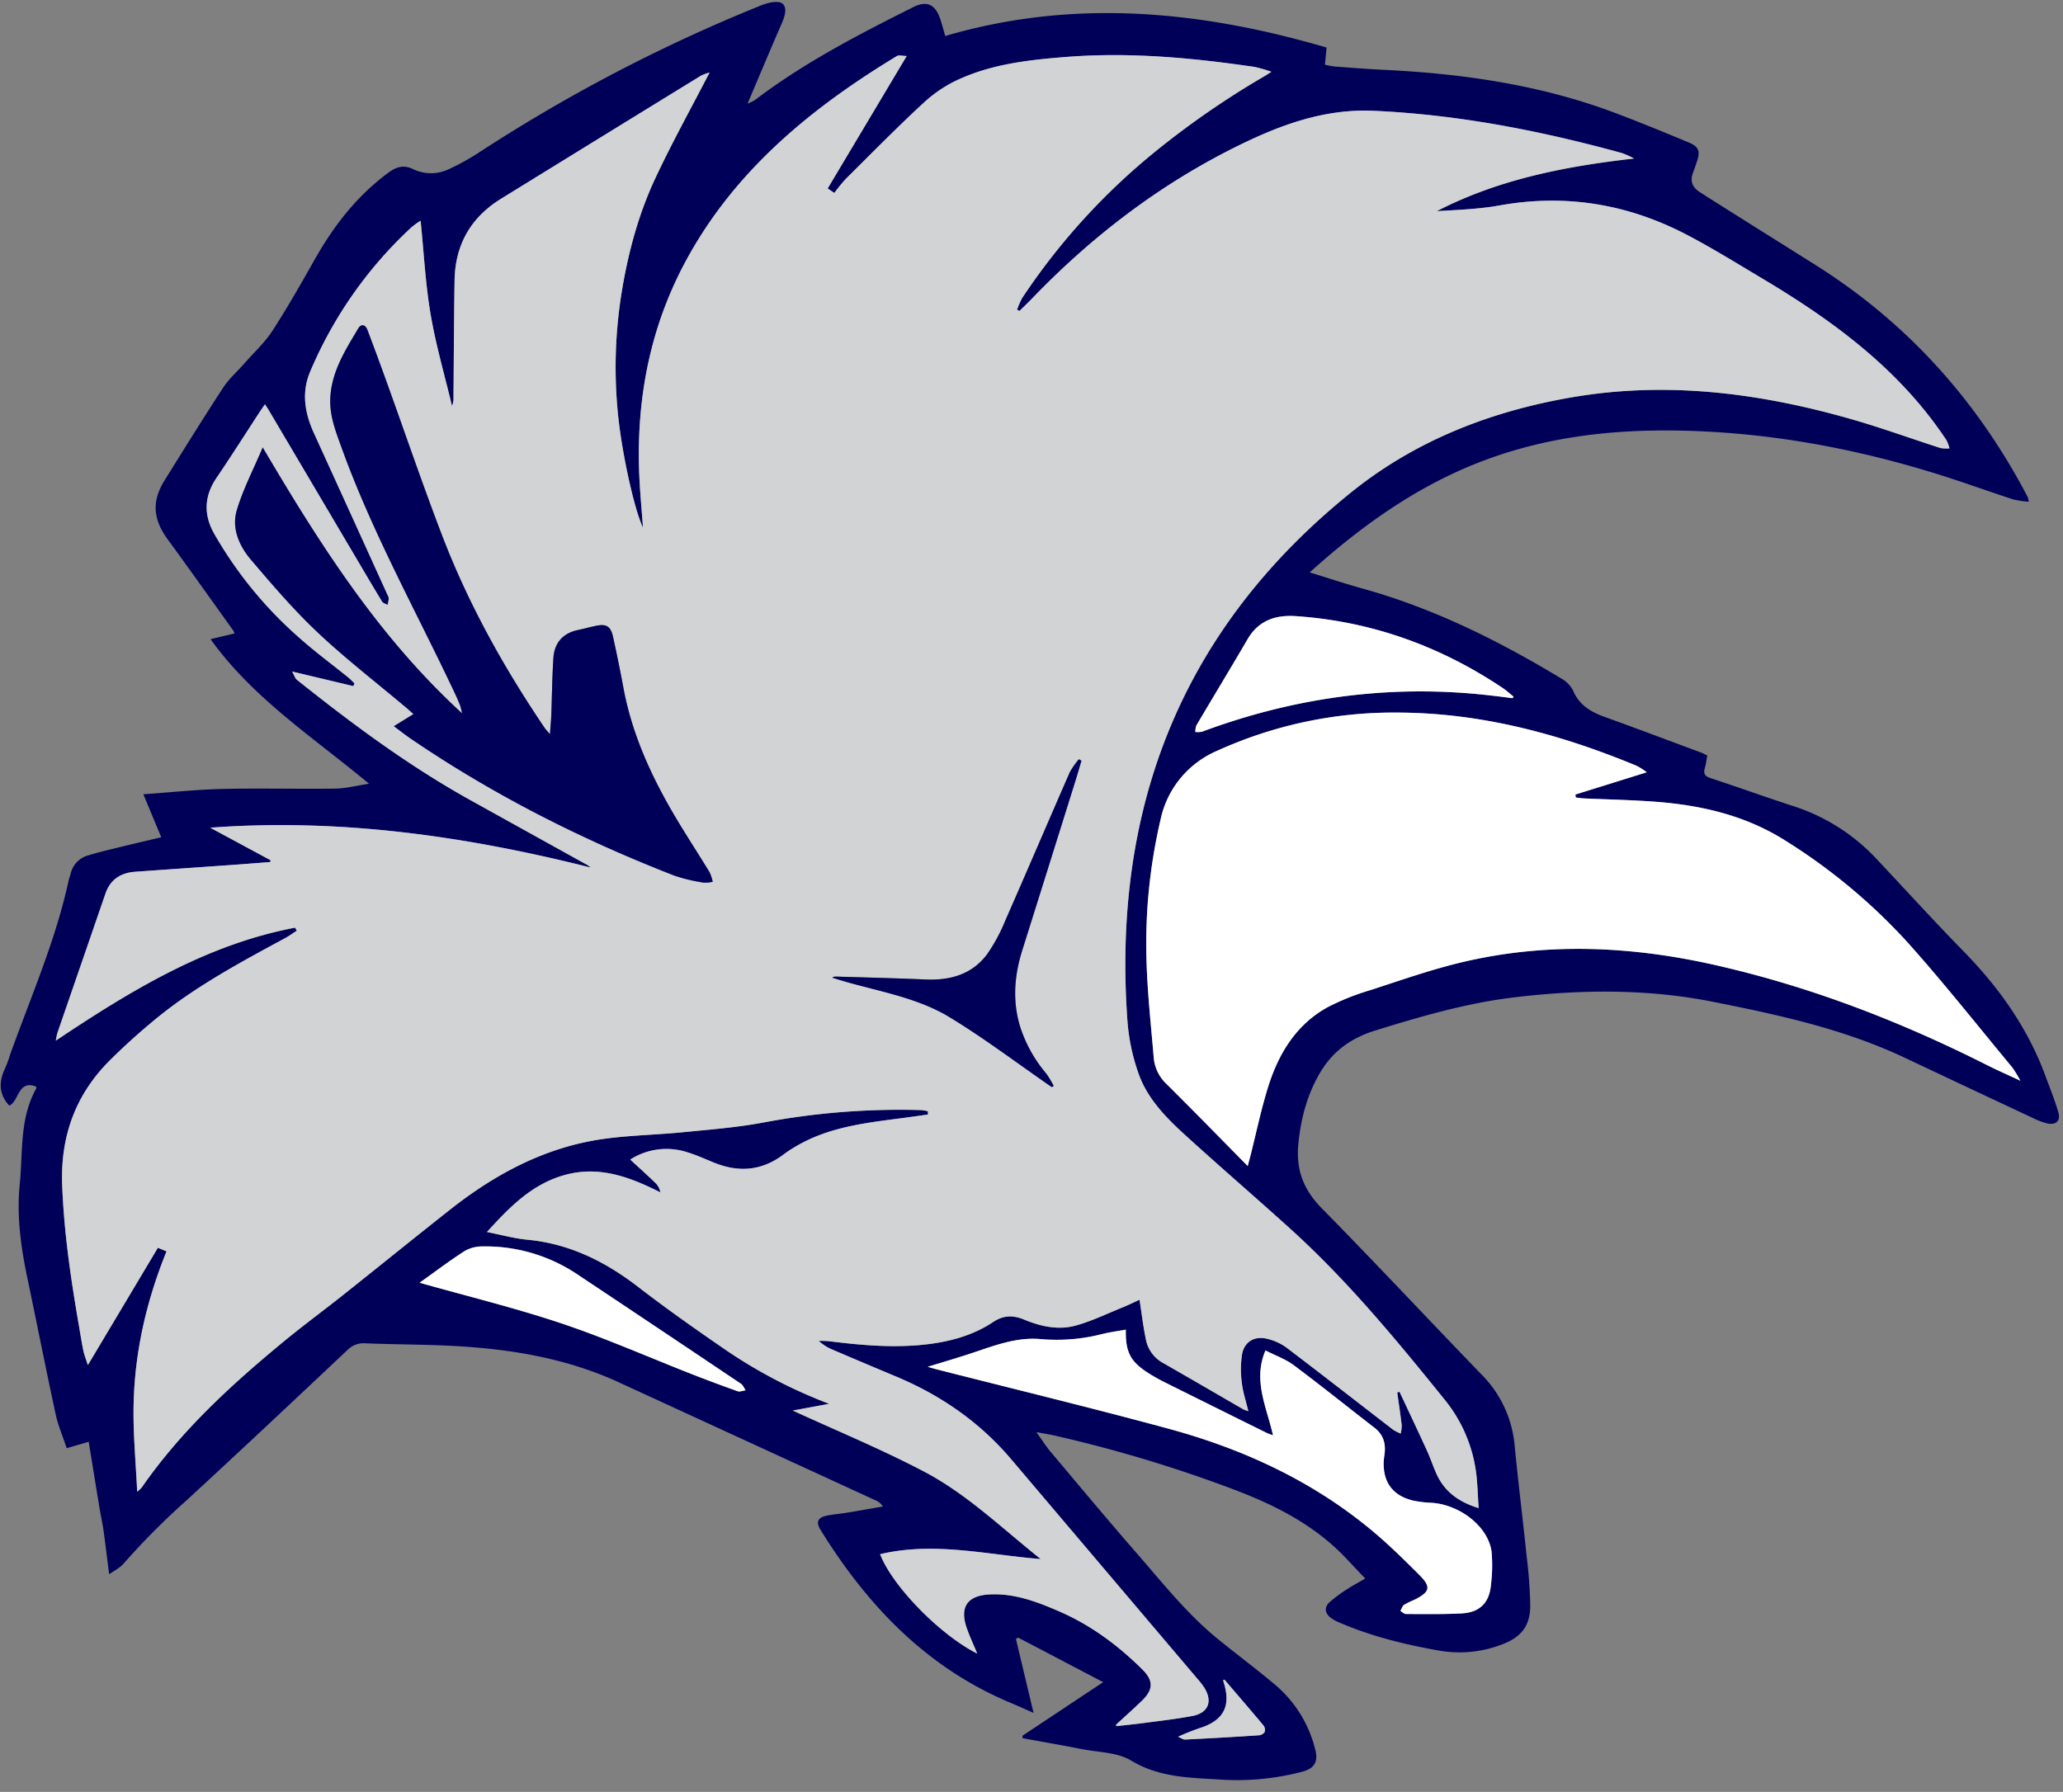
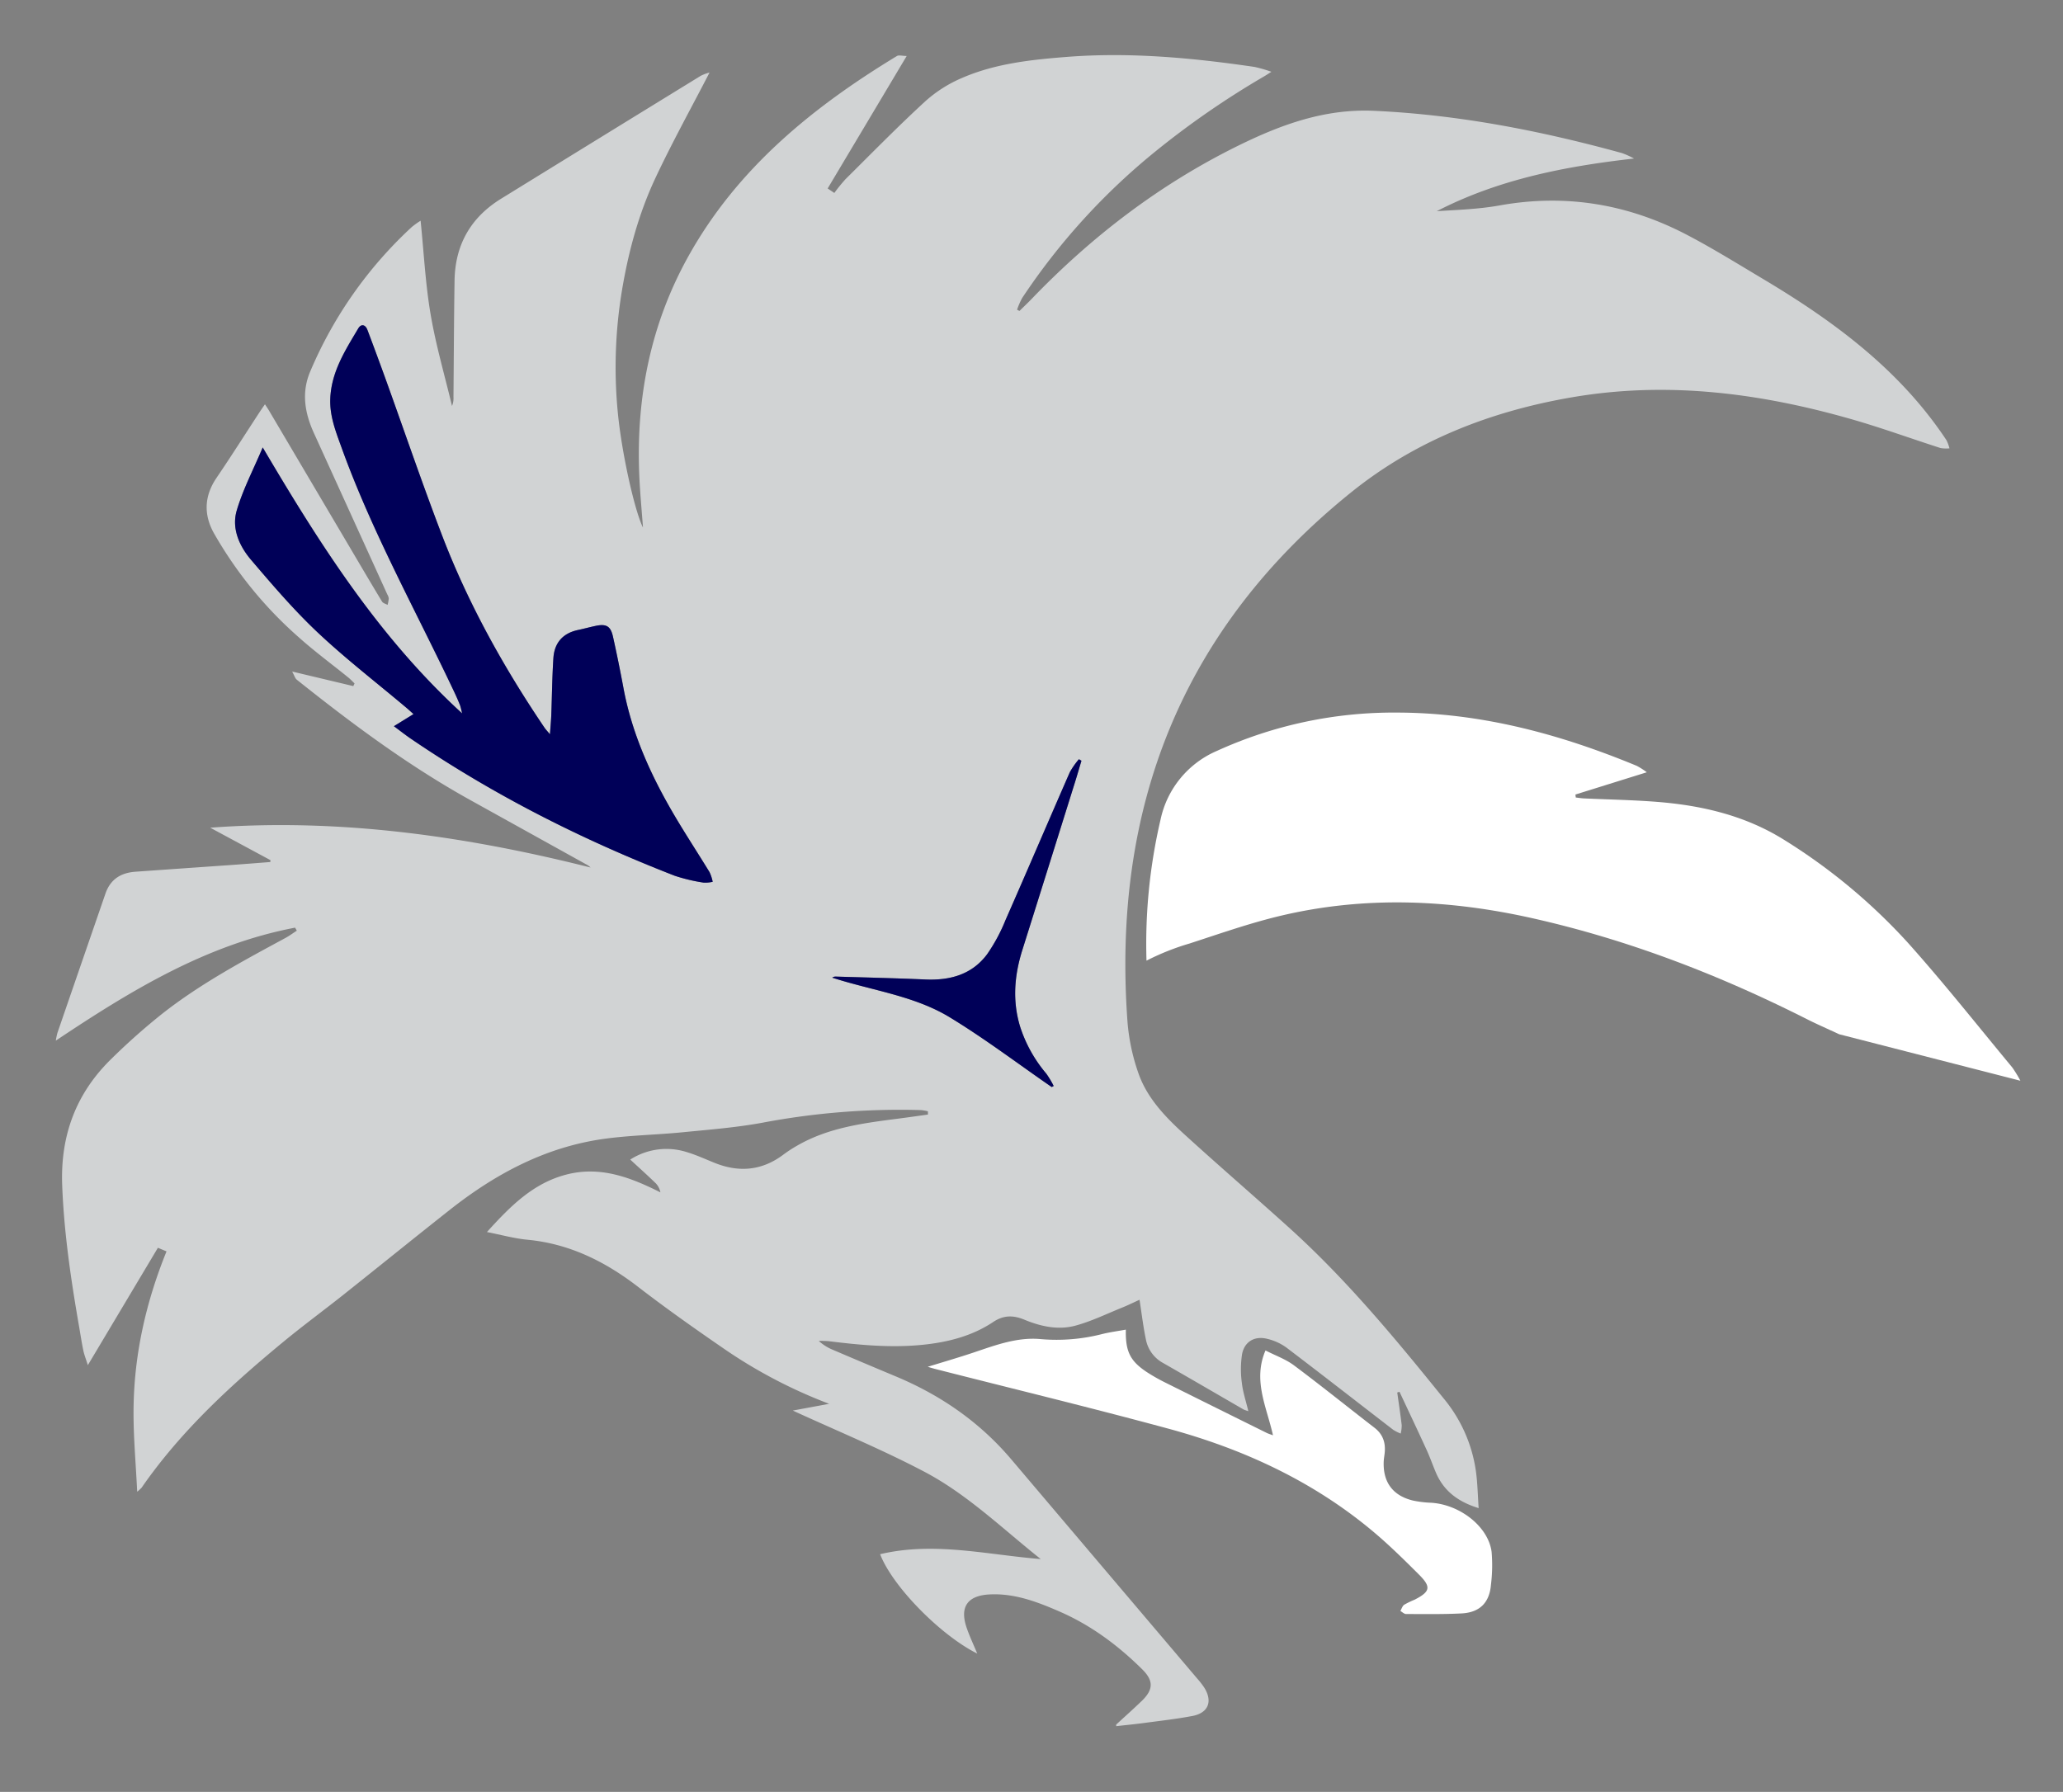
<svg xmlns="http://www.w3.org/2000/svg" width="160" height="139" viewBox="0 0 160 139">
  <rect x="0" y="0" width="160" height="139" fill="#808080" stroke="none" />
  <g fill="none" fill-rule="evenodd">
-     <path d="M81.473 112.605c2.192 2.605 4.371 5.222 6.608 7.788 2.04 2.337 3.964 4.79 6.392 6.763 1.414 1.149 2.877 2.239 4.274 3.409a9.572 9.572 0 013.267 5.18c.233.964-.095 1.446-1.05 1.698a19.88 19.88 0 01-6.38.597c-2.35-.145-4.687-.158-6.86-1.473-1.07-.647-2.546-.635-3.844-.89-1.521-.3-3.05-.565-4.575-.845v-.191c2.062-1.37 4.123-2.74 6.255-4.154l-6.599-3.458-.167.115 1.365 5.725c-.724-.317-1.29-.571-1.863-.813-6.474-2.731-11.044-7.54-14.66-13.384-.375-.607-.21-.96.492-1.102.525-.107 1.063-.145 1.592-.233.919-.151 1.834-.317 2.752-.476a1.201 1.201 0 00-.548-.469L48.04 107.25c-4.06-1.879-8.375-2.597-12.79-2.839-2.29-.125-4.585-.115-6.877-.206a1.76 1.76 0 00-1.422.514c-4.148 3.909-8.298 7.814-12.492 11.673a56.84 56.84 0 00-4.845 4.868c-.329.386-.83.627-1.15.86-.15-1.19-.281-2.3-.437-3.407-.08-.573-.21-1.137-.304-1.708-.282-1.705-.558-3.411-.843-5.166l-1.706.5c-.304-.915-.667-1.751-.855-2.624-.76-3.517-1.456-7.046-2.195-10.567-.502-2.4-.841-4.822-.593-7.267.253-2.507-.03-5.117 1.282-7.447.016-.03-.005-.082-.011-.146-1.427-.55-1.323 1.158-2.086 1.474-.849-.93-.8-1.91-.3-2.938.143-.335.267-.677.372-1.026 1.61-4.488 3.54-8.871 4.55-13.56.031-.146.1-.284.133-.43a1.912 1.912 0 011.395-1.461c.838-.26 1.697-.454 2.55-.664 1.012-.249 2.029-.483 3.09-.734l-1.388-3.336c2.11-.149 4.118-.367 6.128-.413 2.913-.068 5.83.014 8.744-.027.828-.01 1.652-.23 2.632-.377-4.35-3.623-9.006-6.626-12.293-11.216l1.857-.44a1.065 1.065 0 00-.083-.211c-1.695-2.365-3.378-4.737-5.094-7.085-1.146-1.569-1.255-2.96-.242-4.584 1.495-2.401 2.984-4.808 4.532-7.176.46-.703 1.116-1.28 1.678-1.92.73-.832 1.564-1.598 2.16-2.517 1.175-1.815 2.243-3.702 3.31-5.586 1.463-2.583 3.251-4.874 5.66-6.656.606-.448 1.165-.64 1.895-.302a3.212 3.212 0 002.863-.007 18.768 18.768 0 002.084-1.137A127.071 127.071 0 0159.072.4c.495-.202 1.3-.372 1.61-.122.417.336.16 1.056-.082 1.608-.754 1.727-1.482 3.466-2.219 5.2l-.399.95c.295-.107.57-.262.814-.459 3.735-2.805 7.868-4.934 12.024-7.02 1.085-.545 1.73-.206 2.114.95.134.401.239.812.376 1.286 9.978-2.928 19.794-1.966 29.575.895l-.127 1.33c.246.061.495.108.746.14 1.261.095 2.522.196 3.785.257 6.114.293 12.122 1.155 17.886 3.312 1.947.73 3.87 1.524 5.793 2.321.786.326.907.68.642 1.478-.094.284-.188.57-.297.85-.259.664-.063 1.164.53 1.534.273.17.54.351.812.522 2.67 1.68 5.34 3.358 8.011 5.035 7.21 4.51 12.685 10.6 16.608 18.11.034.111.056.227.066.343a7.455 7.455 0 01-1.186-.176c-1.428-.462-2.843-.966-4.267-1.441-6.356-2.123-12.86-3.486-19.568-3.829-6.324-.322-12.509.23-18.424 2.724-4.603 1.941-8.56 4.82-12.317 8.203 1.406.433 2.745.88 4.105 1.257 5.485 1.523 10.524 4.028 15.37 6.953.397.212.724.537.938.932.468 1.117 1.335 1.663 2.41 2.05 2.522.91 5.032 1.856 7.545 2.79.154.058.299.142.465.223-.065.347-.098.669-.188.973-.13.439.004.637.45.783 2.118.696 4.217 1.454 6.336 2.145a15.182 15.182 0 016.471 4.06c2.26 2.399 4.474 4.845 6.781 7.2 2.763 2.822 5.004 5.963 6.373 9.686.347.943.729 1.877 1.006 2.841.188.654-.184.996-.85.852a5.146 5.146 0 01-1.082-.4 3612.328 3612.328 0 01-9.959-4.686c-4.739-2.24-9.816-3.34-14.907-4.352-5.114-1.016-10.272-.956-15.433-.339-3.686.442-7.222 1.48-10.754 2.571-1.89.586-3.312 1.62-4.302 3.32-.989 1.698-1.466 3.528-1.657 5.479-.193 1.973.384 3.532 1.794 4.966 4.175 4.248 8.243 8.599 12.38 12.884a8.93 8.93 0 012.599 5.513c.277 2.875.636 5.744.933 8.616.16 1.274.253 2.554.28 3.837-.003 1.599-.734 2.469-2.224 3.018a9.123 9.123 0 01-4.81.472c-2.667-.468-5.289-1.11-7.784-2.188a3.16 3.16 0 01-.62-.338c-.5-.365-.57-.823-.119-1.242.436-.377.9-.72 1.391-1.022.4-.266.828-.49 1.368-.807-.893-.918-1.661-1.812-2.538-2.587-2.216-1.96-4.84-3.249-7.578-4.29a105.325 105.325 0 00-13.968-4.21c-.41-.095-.826-.159-1.421-.27.428.596.73 1.082 1.094 1.515zm7.405-8.677a2.64 2.64 0 001.334 1.803c2.087 1.193 4.16 2.403 6.242 3.606.118.05.24.092.364.127-.19-.794-.424-1.483-.502-2.189a7.776 7.776 0 01.014-2.215c.181-1 .988-1.46 1.98-1.2.52.126 1.012.35 1.448.66 2.782 2.112 5.535 4.262 8.303 6.394.182.114.375.21.575.289.051-.215.078-.435.078-.656-.1-.845-.23-1.686-.347-2.529l.176-.057c.702 1.502 1.413 3 2.103 4.508.266.581.473 1.188.727 1.778.608 1.414 1.714 2.251 3.309 2.74-.07-.986-.085-1.913-.207-2.824a11.297 11.297 0 00-2.505-5.681c-3.729-4.62-7.505-9.193-11.923-13.188-2.702-2.443-5.466-4.82-8.158-7.276-1.493-1.36-2.924-2.831-3.598-4.778a15.723 15.723 0 01-.842-3.942c-1.23-16.653 4.22-30.553 17.374-41.132 4.992-4.014 10.838-6.28 17.143-7.355 7.37-1.257 14.575-.318 21.678 1.722 2.307.662 4.566 1.487 6.853 2.222.23.04.465.048.697.024a2.922 2.922 0 00-.237-.64c-3.609-5.446-8.707-9.211-14.221-12.5-1.953-1.165-3.888-2.368-5.901-3.421-4.573-2.393-9.41-3.2-14.532-2.281-1.598.286-3.238.342-4.87.444 4.785-2.469 9.95-3.48 15.3-4.083a6.457 6.457 0 00-.936-.423c-6.299-1.733-12.676-2.978-19.227-3.278-3.81-.175-7.2 1.061-10.528 2.7-6.07 2.988-11.348 7.026-16.021 11.882-.31.321-.634.628-.953.941l-.185-.095c.105-.314.238-.619.397-.91A50.755 50.755 0 0189.668 11.7a66.888 66.888 0 018.404-5.792c.144-.085.284-.18.537-.34a10.45 10.45 0 00-1.31-.379c-4.824-.706-9.666-1.157-14.545-.777-2.764.216-5.534.51-8.108 1.619a10.294 10.294 0 00-2.855 1.802c-2.13 1.955-4.154 4.024-6.208 6.06-.31.342-.6.7-.871 1.074l-.517-.347 6.128-10.275c-.34-.004-.605-.092-.76.002-6.551 3.974-12.375 8.711-16.173 15.534-2.934 5.27-4.055 10.957-3.81 16.94.057 1.367.19 2.729.29 4.104-.673-1.37-1.677-5.923-1.96-9.012-.29-3.07-.19-6.165.302-9.21.5-3.078 1.304-6.082 2.628-8.903 1.305-2.78 2.797-5.472 4.192-8.17a3.154 3.154 0 00-.685.254 6900.89 6900.89 0 00-15.483 9.533c-2.361 1.456-3.565 3.584-3.608 6.346-.046 3.013-.057 6.027-.083 9.04a1.55 1.55 0 01-.115.69c-.565-2.37-1.252-4.718-1.66-7.113-.403-2.371-.523-4.79-.775-7.26-.238.15-.467.313-.684.491a32.43 32.43 0 00-7.86 11.167c-.718 1.655-.446 3.257.28 4.842 1.905 4.164 3.801 8.332 5.688 12.505a.75.75 0 01.107.3 3.238 3.238 0 01-.09.5c-.147-.083-.354-.13-.43-.256-.8-1.317-1.578-2.647-2.362-3.973L20.838 31.81c-.077-.128-.161-.252-.29-.449-.152.223-.283.406-.405.593-1.115 1.705-2.203 3.426-3.348 5.11-.96 1.412-1.01 2.86-.202 4.301a31.459 31.459 0 006.586 8.078c1.228 1.098 2.562 2.08 3.843 3.119.17.138.318.302.476.454l-.098.206-4.742-1.13c.173.313.226.527.362.636 4.263 3.401 8.633 6.65 13.412 9.311 3 1.671 6.002 3.337 9.007 4.998.135.064.259.151.365.258-9.673-2.432-19.448-3.838-29.501-3.088l4.676 2.52-.014.143c-1.005.077-2.01.157-3.016.23-2.482.177-4.963.351-7.445.523-1.131.082-1.945.585-2.328 1.704A3580.875 3580.875 0 014.45 80.134a5.499 5.499 0 00-.122.59c5.826-3.892 11.672-7.454 18.558-8.763l.133.234c-.301.194-.59.409-.905.579-3.281 1.77-6.571 3.538-9.515 5.845a50.104 50.104 0 00-3.938 3.49c-2.771 2.69-3.99 5.973-3.84 9.848.143 3.672.676 7.285 1.302 10.893.11.633.205 1.269.335 1.899.067.327.196.642.353 1.145l5.433-9.104.67.28c-1.618 3.99-2.534 8.088-2.56 12.346-.012 2.043.178 4.085.284 6.298a3.34 3.34 0 00.345-.317c3.043-4.396 6.938-7.971 11.033-11.346 1.504-1.24 3.076-2.393 4.601-3.605 2.767-2.198 5.51-4.424 8.283-6.612 3.52-2.777 7.392-4.85 11.89-5.485 2.031-.287 4.097-.317 6.142-.519 2.066-.203 4.146-.365 6.184-.74 4.059-.77 8.19-1.099 12.32-.981.178.018.355.05.529.093l.002.253c-.698.097-1.395.199-2.094.29-2.766.358-5.542.681-8.024 2.108-.373.209-.732.442-1.075.696-1.654 1.251-3.434 1.42-5.335.662-.716-.287-1.42-.615-2.156-.836a5.19 5.19 0 00-4.405.574c.703.649 1.363 1.242 2 1.859.174.192.29.429.339.683-2.33-1.169-4.666-2.062-7.295-1.38-2.582.67-4.354 2.463-6.159 4.458 1.114.218 2.118.5 3.14.597 3.258.309 6.02 1.683 8.577 3.652 2.225 1.714 4.525 3.334 6.84 4.923a38.383 38.383 0 007.984 4.153l-2.819.523c3.397 1.564 6.883 2.999 10.204 4.746 3.342 1.76 6.067 4.426 9.024 6.773-4.153-.33-8.266-1.372-12.455-.376.949 2.482 4.659 6.27 7.532 7.709-.286-.692-.596-1.341-.826-2.016-.548-1.607.071-2.481 1.768-2.57 1.952-.105 3.716.573 5.448 1.328 2.43 1.059 4.525 2.616 6.4 4.472.895.886.883 1.575-.032 2.46-.645.623-1.318 1.22-1.977 1.828-.01.01-.002.038-.007.129.747-.085 1.487-.156 2.223-.256 1.233-.165 2.472-.303 3.693-.535 1.236-.236 1.587-1.132.918-2.199a6.398 6.398 0 00-.552-.71c-4.803-5.666-9.608-11.331-14.414-16.997-2.448-2.89-5.47-4.977-8.953-6.433a776.135 776.135 0 01-4.86-2.054 3.754 3.754 0 01-1.12-.7c.255-.007.51 0 .765.02 2.429.301 4.86.527 7.31.278 1.945-.198 3.818-.673 5.456-1.767.825-.55 1.576-.526 2.417-.179 1.276.528 2.625.825 3.962.462 1.232-.335 2.4-.906 3.59-1.387.494-.2.97-.435 1.38-.62.166 1.065.286 2.095.498 3.105zm67.19-21.122c-2.678-3.229-5.28-6.525-8.075-9.65a45.06 45.06 0 00-9.502-7.933c-3.036-1.93-6.407-2.734-9.93-3.017-1.9-.153-3.808-.184-5.713-.272-.212-.01-.424-.046-.636-.071a15.228 15.228 0 00-.028-.23l5.536-1.727a5.675 5.675 0 00-.772-.496c-5.952-2.466-12.088-4.123-18.586-4.134-4.826-.041-9.6.974-13.99 2.976a7.482 7.482 0 00-4.361 5.317 42.363 42.363 0 00-1.092 10.95c.074 2.52.351 5.033.563 7.546.071.775.426 1.496.996 2.027 2.08 2.068 4.13 4.167 6.29 6.359.088-.326.146-.535.2-.745.463-1.823.84-3.672 1.408-5.464.808-2.554 2.173-4.78 4.599-6.117a19.095 19.095 0 013.333-1.328c2.345-.762 4.68-1.586 7.074-2.154 6.527-1.548 13.062-1.265 19.573.202 7.412 1.67 14.436 4.384 21.202 7.8.775.39 1.573.738 2.539 1.188a9.488 9.488 0 00-.628-1.027zM98.73 111.339c-.214-.081-.368-.125-.508-.196a3520.505 3520.505 0 01-7.84-3.892 14.59 14.59 0 01-1.292-.723c-1.415-.895-1.813-1.644-1.773-3.386-.615.111-1.22.192-1.808.335-1.56.403-3.176.539-4.781.401-1.818-.175-3.508.465-5.2 1.033-1.194.401-2.406.751-3.578 1.114.15.043.386.117.625.178 6.003 1.531 12.025 2.99 18.004 4.61 5.836 1.582 11.254 4.078 15.923 7.996 1.245 1.045 2.408 2.193 3.558 3.342.955.956.865 1.316-.348 1.94a6.73 6.73 0 00-.808.392c-.142.1-.2.317-.295.482.146.082.293.235.439.236 1.437.004 2.874.027 4.306-.046 1.405-.071 2.164-.833 2.279-2.218.106-.848.123-1.704.051-2.556-.251-1.949-2.438-3.668-4.683-3.81a8.352 8.352 0 01-1.4-.168c-1.573-.373-2.35-1.422-2.285-3.03.01-.214.048-.425.073-.638.089-.799-.121-1.467-.786-1.981-2.087-1.613-4.141-3.269-6.254-4.847-.64-.478-1.431-.758-2.2-1.153-.999 2.326.092 4.388.581 6.585zm17.818-57.968c-4.853-3.255-10.176-5.17-16.024-5.575-1.583-.11-2.91.319-3.767 1.79-1.305 2.238-2.652 4.452-3.968 6.684a1.48 1.48 0 00-.084.508c.172.021.346.016.516-.017 7.068-2.628 14.345-3.657 21.863-2.869.384.04.767.084 1.149.13.358.044.715.092 1.073.138l.086-.116c-.28-.225-.546-.473-.844-.673zM43.54 102.656c3.43 1.15 6.75 2.62 10.122 3.94 1.175.46 2.357.9 3.546 1.323.176.062.412-.046.62-.074-.12-.172-.202-.398-.365-.507-4.183-2.81-8.372-5.612-12.568-8.405a12.805 12.805 0 00-7.457-2.246 2.77 2.77 0 00-1.394.352c-1.201.774-2.344 1.64-3.501 2.464 3.726 1.055 7.413 1.952 10.997 3.153zm51.427 28.052c.45 1.62-.065 2.657-1.64 3.248-.667.218-1.32.473-1.96.763.187.077.376.228.557.22 1.907-.093 3.811-.203 5.715-.33a.604.604 0 00.443-.253.568.568 0 00-.082-.5c-.999-1.197-2.018-2.376-3.032-3.56l-.111.051c.036.12.077.24.11.36z" fill="#000058" />
    <path d="M87 101.444c-1.19.482-2.36 1.053-3.59 1.387-1.338.363-2.687.067-3.962-.461-.842-.348-1.593-.372-2.418.178-1.637 1.093-3.511 1.569-5.457 1.768-2.449.25-4.88.023-7.309-.28a7.573 7.573 0 00-.765-.019c.329.298.708.535 1.12.7a642.18 642.18 0 004.86 2.054c3.482 1.456 6.505 3.544 8.953 6.434 4.804 5.667 9.61 11.333 14.416 16.997.2.224.385.46.552.71.667 1.067.318 1.963-.918 2.198-1.221.233-2.46.371-3.693.536-.736.1-1.476.171-2.223.256.005-.092-.003-.119.008-.13.658-.607 1.33-1.205 1.976-1.827.915-.885.927-1.575.031-2.46-1.874-1.855-3.969-3.413-6.399-4.472-1.732-.755-3.497-1.433-5.448-1.33-1.696.091-2.315.965-1.768 2.572.23.675.54 1.324.826 2.016-2.873-1.439-6.583-5.227-7.532-7.709 4.19-.996 8.302.046 12.456.376-2.958-2.347-5.683-5.013-9.025-6.773-3.32-1.747-6.807-3.183-10.204-4.746l2.819-.523a38.383 38.383 0 01-7.983-4.153c-2.316-1.59-4.616-3.21-6.84-4.924-2.557-1.968-5.32-3.342-8.578-3.651-1.021-.097-2.026-.38-3.14-.597 1.805-1.995 3.578-3.79 6.16-4.458 2.628-.682 4.964.21 7.294 1.38a1.405 1.405 0 00-.339-.683c-.637-.618-1.297-1.211-2-1.86a5.19 5.19 0 014.405-.573c.736.221 1.44.549 2.156.835 1.9.76 3.68.59 5.335-.661.343-.255.702-.487 1.075-.697 2.482-1.426 5.259-1.749 8.024-2.107.7-.092 1.396-.193 2.094-.29l-.002-.253a3.766 3.766 0 00-.53-.093c-4.13-.118-8.26.211-12.32.982-2.037.374-4.117.536-6.183.739-2.045.202-4.11.232-6.14.518-4.5.637-8.372 2.71-11.892 5.486-2.774 2.188-5.517 4.413-8.282 6.611-1.526 1.212-3.099 2.367-4.602 3.606-4.095 3.374-7.99 6.95-11.033 11.346a3.34 3.34 0 01-.345.317c-.106-2.213-.296-4.255-.283-6.298.025-4.258.941-8.357 2.558-12.346l-.669-.28-5.433 9.104c-.157-.502-.285-.818-.353-1.146-.13-.63-.225-1.265-.335-1.898-.626-3.608-1.159-7.22-1.301-10.893-.15-3.875 1.068-7.159 3.84-9.848a50.104 50.104 0 013.938-3.49c2.942-2.309 6.232-4.076 9.513-5.849.314-.17.604-.384.904-.578l-.132-.234C16 73.27 10.155 76.83 4.329 80.723c.03-.199.07-.396.121-.59 1.24-3.603 2.483-7.206 3.726-10.808.383-1.12 1.196-1.622 2.328-1.704 2.482-.176 4.963-.35 7.445-.523 1.005-.072 2.01-.152 3.016-.23l.014-.143-4.676-2.519c10.053-.75 19.828.656 29.501 3.088a1.297 1.297 0 00-.365-.258 99067.24 99067.24 0 01-9.006-4.997c-4.78-2.66-9.15-5.91-13.412-9.312-.136-.109-.19-.322-.363-.635 1.738.413 3.24.772 4.743 1.13l.097-.207c-.158-.152-.306-.316-.475-.453-1.282-1.04-2.615-2.02-3.844-3.12a31.459 31.459 0 01-6.586-8.077c-.807-1.442-.758-2.89.202-4.3 1.145-1.685 2.234-3.407 3.348-5.111.123-.188.253-.37.406-.593.128.197.213.321.29.448l6.431 10.886c.784 1.326 1.562 2.655 2.361 3.972.076.126.284.174.43.257.043-.164.074-.331.09-.5a.75.75 0 00-.106-.3c-1.894-4.17-3.79-8.338-5.688-12.505-.726-1.586-.998-3.188-.28-4.842a32.43 32.43 0 017.86-11.167c.217-.178.446-.342.684-.49.252 2.47.372 4.888.775 7.26.407 2.395 1.095 4.743 1.66 7.112.09-.218.129-.454.114-.689.026-3.013.037-6.028.084-9.04.043-2.762 1.246-4.89 3.607-6.347 5.159-3.182 10.32-6.36 15.483-9.533.218-.11.448-.196.685-.254-1.394 2.7-2.887 5.392-4.192 8.17-1.324 2.821-2.127 5.826-2.628 8.904a36.337 36.337 0 00-.302 9.21c.284 3.088 1.289 7.643 1.96 9.011-.099-1.374-.232-2.737-.289-4.103-.246-5.983.875-11.67 3.81-16.94C57.187 13.058 63.01 8.32 69.56 4.347c.155-.094.42-.007.76-.003L64.191 14.62l.517.348c.27-.374.562-.732.872-1.074 2.054-2.036 4.077-4.106 6.208-6.06a10.294 10.294 0 012.855-1.801c2.573-1.11 5.344-1.403 8.107-1.62 4.88-.38 9.722.072 14.546.778.444.097.882.224 1.31.378-.254.16-.393.255-.538.34a66.888 66.888 0 00-8.4 5.792 50.755 50.755 0 00-10.39 11.413 5.744 5.744 0 00-.397.91l.186.096c.318-.314.644-.62.953-.941 4.673-4.857 9.95-8.895 16.021-11.883 3.328-1.638 6.718-2.874 10.528-2.7 6.55.3 12.929 1.546 19.227 3.279.322.116.635.257.935.423-5.349.603-10.515 1.614-15.299 4.083 1.634-.102 3.273-.158 4.87-.445 5.123-.92 9.96-.111 14.533 2.281 2.013 1.054 3.948 2.257 5.901 3.422 5.514 3.288 10.612 7.054 14.221 12.5.104.203.183.418.237.64a2.553 2.553 0 01-.697-.025c-2.287-.734-4.546-1.56-6.853-2.222-7.103-2.039-14.308-2.978-21.678-1.721-6.305 1.075-12.152 3.34-17.143 7.355-13.154 10.58-18.605 24.48-17.375 41.133.11 1.345.393 2.67.841 3.942.675 1.947 2.106 3.418 3.598 4.779 2.692 2.455 5.456 4.83 8.159 7.275 4.417 3.996 8.194 8.569 11.923 13.188a11.297 11.297 0 012.504 5.682c.123.911.138 1.838.207 2.823-1.594-.489-2.7-1.326-3.309-2.74-.253-.59-.46-1.196-.727-1.778-.69-1.508-1.4-3.006-2.103-4.507l-.175.056c.117.843.247 1.684.346 2.529 0 .221-.026.441-.077.656a3.447 3.447 0 01-.576-.289c-2.767-2.131-5.521-4.282-8.303-6.393a4.185 4.185 0 00-1.448-.66c-.992-.26-1.798.2-1.98 1.199a7.776 7.776 0 00-.013 2.215c.078.706.312 1.396.502 2.19a3.057 3.057 0 01-.365-.128c-2.08-1.203-4.155-2.414-6.241-3.606a2.64 2.64 0 01-1.334-1.803c-.212-1.01-.333-2.04-.498-3.104-.41.184-.886.42-1.38.62zM30.55 56.332c.474.35.886.677 1.32.973 6.395 4.356 13.254 7.827 20.459 10.627.728.241 1.476.42 2.235.533.238.012.477-.009.71-.063a3.298 3.298 0 00-.24-.741c-.866-1.42-1.78-2.813-2.629-4.243-1.876-3.16-3.398-6.466-4.064-10.115a116.736 116.736 0 00-.796-3.9c-.18-.827-.51-1.026-1.33-.856-.462.095-.918.223-1.38.32-1.188.25-1.837 1.001-1.915 2.179-.097 1.466-.108 2.938-.164 4.407-.017.445-.06.888-.103 1.506-.214-.257-.336-.382-.432-.525-3.166-4.682-5.903-9.6-7.927-14.88-1.522-3.97-2.891-7.998-4.333-11.998a286.21 286.21 0 00-1.466-3.968c-.159-.422-.49-.482-.708-.115-1.015 1.708-2.101 3.387-2.172 5.482-.046 1.353.443 2.565.883 3.785 2.383 6.597 5.804 12.72 8.783 19.044.145.31.281.624.407.943.06.2.11.404.149.61-6.477-5.938-11.016-13.092-15.462-20.629-.73 1.732-1.54 3.27-2.018 4.903-.404 1.387.206 2.748 1.114 3.815 1.65 1.936 3.313 3.884 5.16 5.626 2.18 2.053 4.564 3.891 6.858 5.824.177.15.347.308.582.518-.527.323-.975.6-1.521.938zm52.422 3.57c-1.674 3.822-3.31 7.66-4.992 11.48a13.392 13.392 0 01-1.424 2.643c-1.174 1.573-2.87 2.037-4.777 1.955-2.323-.101-4.65-.155-6.975-.226a.441.441 0 00-.257.084c3.056.997 6.343 1.39 9.118 3.078 2.723 1.658 5.276 3.594 7.903 5.407l.153-.083a7.444 7.444 0 00-.573-.955 10.688 10.688 0 01-2.037-3.667c-.603-1.998-.438-3.965.179-5.925 1.367-4.343 2.73-8.687 4.088-13.032.172-.548.33-1.1.496-1.65l-.198-.116a6.215 6.215 0 00-.704 1.007z" fill="#D1D3D4" />
-     <path d="M156.696 83.834a9.488 9.488 0 00-.628-1.028c-2.678-3.229-5.28-6.525-8.075-9.65a45.06 45.06 0 00-9.502-7.933c-3.036-1.93-6.407-2.734-9.93-3.017-1.9-.153-3.808-.184-5.713-.272-.212-.01-.424-.046-.636-.071a15.228 15.228 0 00-.028-.23l5.536-1.727a5.675 5.675 0 00-.772-.496c-5.952-2.466-12.088-4.123-18.586-4.134-4.826-.041-9.6.974-13.99 2.976a7.482 7.482 0 00-4.361 5.317 42.363 42.363 0 00-1.092 10.95c.074 2.52.351 5.033.563 7.546.071.775.426 1.496.996 2.027 2.08 2.068 4.13 4.167 6.29 6.359.088-.326.146-.535.2-.745.463-1.823.84-3.672 1.408-5.464.808-2.554 2.173-4.78 4.599-6.117a19.095 19.095 0 013.333-1.328c2.345-.762 4.68-1.586 7.074-2.154 6.527-1.548 13.062-1.265 19.573.202 7.412 1.67 14.436 4.384 21.202 7.8.776.392 1.574.74 2.54 1.189zM98.148 104.756c-.998 2.324.093 4.386.582 6.583-.214-.081-.368-.125-.508-.196a3520.505 3520.505 0 01-7.84-3.892 14.59 14.59 0 01-1.292-.723c-1.415-.895-1.813-1.644-1.773-3.386-.615.111-1.22.192-1.808.335-1.56.403-3.176.539-4.781.401-1.818-.175-3.508.465-5.2 1.033-1.194.401-2.406.751-3.578 1.114.15.043.386.117.625.178 6.003 1.531 12.025 2.99 18.004 4.61 5.836 1.582 11.254 4.078 15.923 7.996 1.245 1.045 2.408 2.193 3.558 3.342.955.956.865 1.316-.348 1.94a6.73 6.73 0 00-.808.392c-.142.1-.2.317-.295.482.146.082.293.235.439.236 1.437.004 2.874.027 4.306-.046 1.405-.071 2.164-.833 2.279-2.218.106-.848.123-1.704.051-2.556-.251-1.949-2.438-3.668-4.683-3.81a8.352 8.352 0 01-1.4-.168c-1.573-.373-2.35-1.422-2.285-3.03.01-.214.048-.425.073-.638.089-.799-.121-1.467-.786-1.981-2.087-1.613-4.141-3.269-6.254-4.847-.641-.477-1.433-.756-2.201-1.15z" fill="#FFFFFF" />
-     <path d="M117.392 54.045c-.28-.226-.546-.474-.844-.674-4.853-3.255-10.176-5.17-16.024-5.575-1.583-.11-2.91.319-3.767 1.79-1.305 2.238-2.652 4.452-3.968 6.684a1.48 1.48 0 00-.084.508c.172.021.346.016.516-.017 7.068-2.628 14.345-3.657 21.863-2.869.384.04.767.084 1.149.13.358.044.715.092 1.073.138.029-.037.057-.076.086-.115zM32.543 99.503c3.727 1.056 7.413 1.952 10.997 3.153 3.43 1.15 6.75 2.62 10.122 3.94 1.175.46 2.357.9 3.546 1.323.176.062.412-.046.62-.074-.12-.172-.202-.398-.365-.507-4.183-2.81-8.372-5.612-12.568-8.405a12.805 12.805 0 00-7.457-2.246 2.77 2.77 0 00-1.394.352c-1.201.774-2.344 1.64-3.5 2.464z" fill="#FFFFFF" />
-     <path d="M94.857 130.347c.036.12.077.24.11.36.45 1.62-.065 2.658-1.64 3.249-.667.218-1.32.473-1.96.763.187.077.376.228.557.22 1.907-.093 3.811-.203 5.715-.33a.604.604 0 00.443-.253.568.568 0 00-.082-.5c-.999-1.197-2.018-2.376-3.032-3.56l-.111.051z" fill="#D1D3D4" />
+     <path d="M156.696 83.834a9.488 9.488 0 00-.628-1.028c-2.678-3.229-5.28-6.525-8.075-9.65a45.06 45.06 0 00-9.502-7.933c-3.036-1.93-6.407-2.734-9.93-3.017-1.9-.153-3.808-.184-5.713-.272-.212-.01-.424-.046-.636-.071a15.228 15.228 0 00-.028-.23l5.536-1.727a5.675 5.675 0 00-.772-.496c-5.952-2.466-12.088-4.123-18.586-4.134-4.826-.041-9.6.974-13.99 2.976a7.482 7.482 0 00-4.361 5.317 42.363 42.363 0 00-1.092 10.95a19.095 19.095 0 013.333-1.328c2.345-.762 4.68-1.586 7.074-2.154 6.527-1.548 13.062-1.265 19.573.202 7.412 1.67 14.436 4.384 21.202 7.8.776.392 1.574.74 2.54 1.189zM98.148 104.756c-.998 2.324.093 4.386.582 6.583-.214-.081-.368-.125-.508-.196a3520.505 3520.505 0 01-7.84-3.892 14.59 14.59 0 01-1.292-.723c-1.415-.895-1.813-1.644-1.773-3.386-.615.111-1.22.192-1.808.335-1.56.403-3.176.539-4.781.401-1.818-.175-3.508.465-5.2 1.033-1.194.401-2.406.751-3.578 1.114.15.043.386.117.625.178 6.003 1.531 12.025 2.99 18.004 4.61 5.836 1.582 11.254 4.078 15.923 7.996 1.245 1.045 2.408 2.193 3.558 3.342.955.956.865 1.316-.348 1.94a6.73 6.73 0 00-.808.392c-.142.1-.2.317-.295.482.146.082.293.235.439.236 1.437.004 2.874.027 4.306-.046 1.405-.071 2.164-.833 2.279-2.218.106-.848.123-1.704.051-2.556-.251-1.949-2.438-3.668-4.683-3.81a8.352 8.352 0 01-1.4-.168c-1.573-.373-2.35-1.422-2.285-3.03.01-.214.048-.425.073-.638.089-.799-.121-1.467-.786-1.981-2.087-1.613-4.141-3.269-6.254-4.847-.641-.477-1.433-.756-2.201-1.15z" fill="#FFFFFF" />
    <path d="M32.071 55.392l-1.521.941c.474.35.886.677 1.32.973 6.395 4.356 13.254 7.826 20.459 10.627.728.24 1.476.419 2.235.532.238.013.477-.008.71-.063a3.298 3.298 0 00-.24-.74c-.866-1.421-1.78-2.813-2.629-4.243-1.876-3.16-3.398-6.466-4.064-10.115a116.736 116.736 0 00-.796-3.9c-.18-.827-.51-1.026-1.33-.857-.462.096-.918.224-1.38.322-1.188.248-1.837 1-1.915 2.178-.097 1.465-.108 2.938-.164 4.406-.017.445-.06.89-.103 1.507-.214-.257-.336-.382-.432-.525-3.166-4.682-5.903-9.6-7.927-14.88-1.522-3.97-2.891-7.998-4.333-11.998a286.21 286.21 0 00-1.466-3.968c-.159-.423-.49-.482-.708-.115-1.015 1.708-2.101 3.386-2.172 5.482-.046 1.352.443 2.565.883 3.784 2.383 6.597 5.804 12.72 8.783 19.045.145.31.281.624.407.942.06.2.11.405.149.61C29.36 49.4 24.82 42.246 20.375 34.71c-.73 1.732-1.54 3.269-2.018 4.902-.404 1.388.206 2.75 1.114 3.816 1.65 1.936 3.313 3.884 5.16 5.625 2.18 2.053 4.564 3.892 6.858 5.825.178.147.347.305.582.515zM83.676 58.895a6.215 6.215 0 00-.704 1.006c-1.674 3.823-3.31 7.662-4.992 11.48a13.392 13.392 0 01-1.424 2.643c-1.174 1.574-2.87 2.038-4.777 1.956-2.323-.101-4.65-.155-6.975-.226a.441.441 0 00-.257.084c3.056.996 6.343 1.39 9.118 3.078 2.723 1.657 5.276 3.594 7.903 5.407l.153-.083a7.444 7.444 0 00-.573-.955 10.688 10.688 0 01-2.037-3.667c-.603-1.999-.438-3.966.179-5.925 1.367-4.343 2.73-8.687 4.088-13.032.172-.548.33-1.1.496-1.65l-.198-.116z" fill="#000058" />
  </g>
</svg>